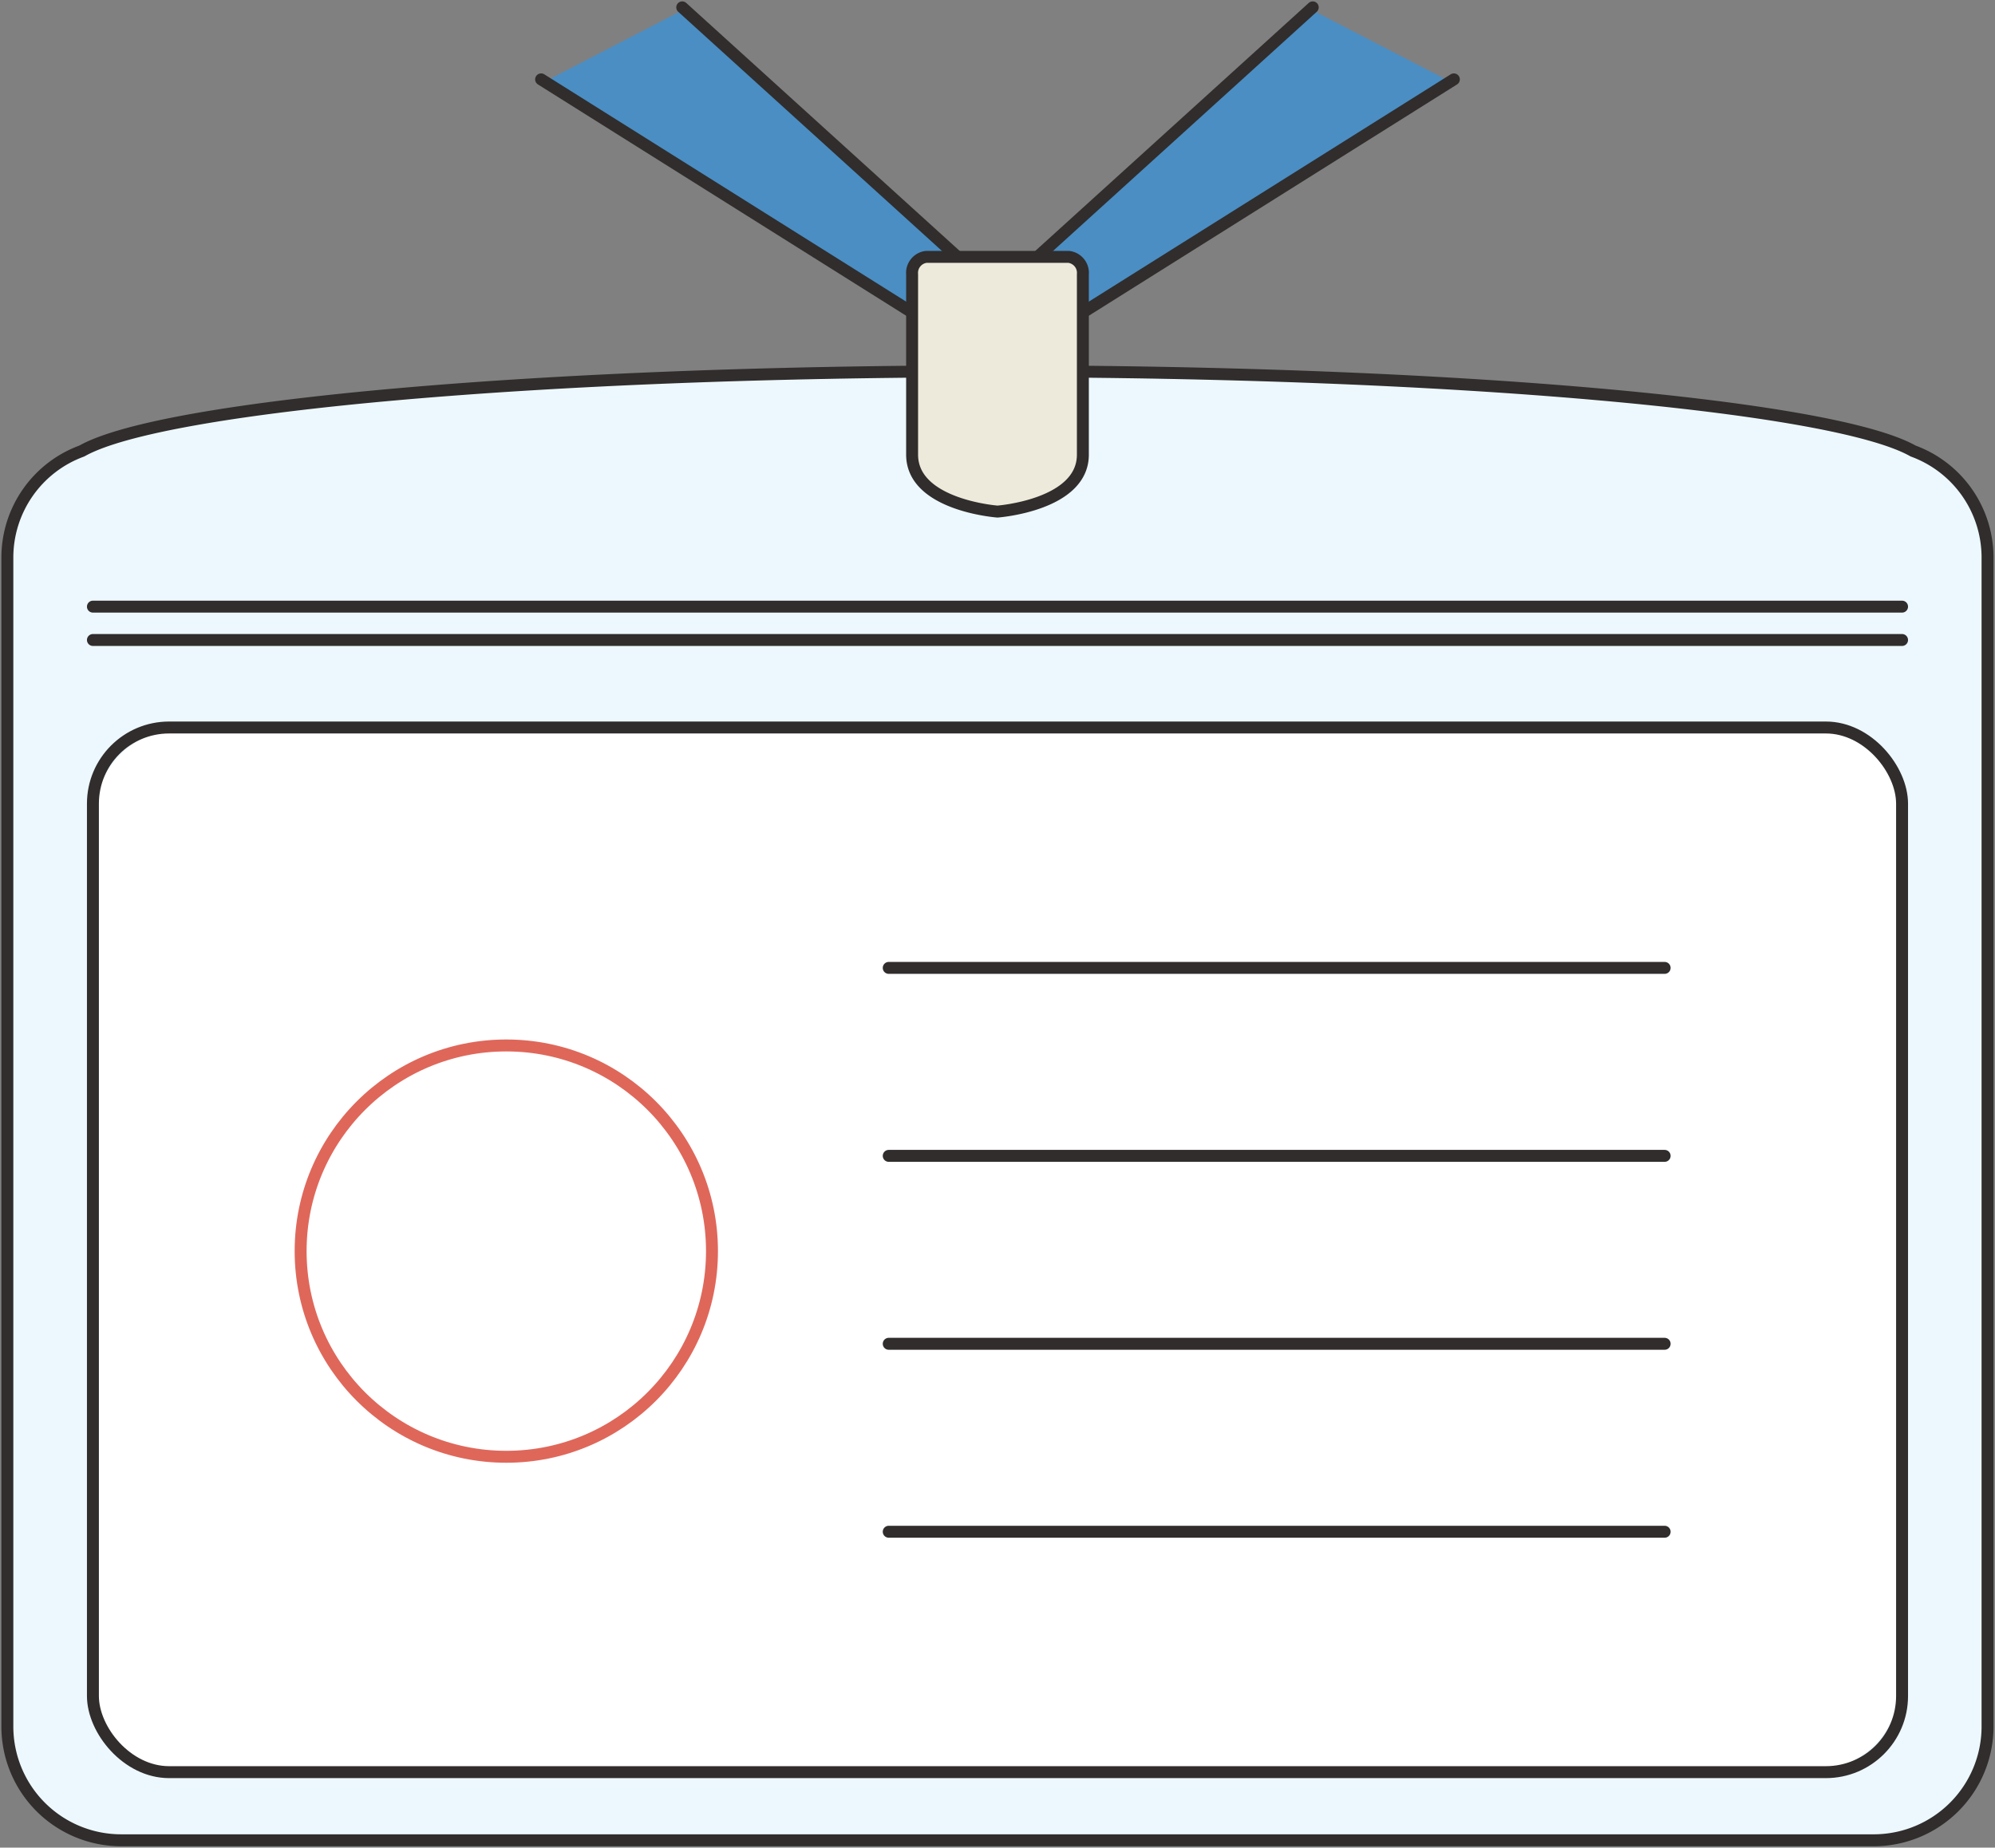
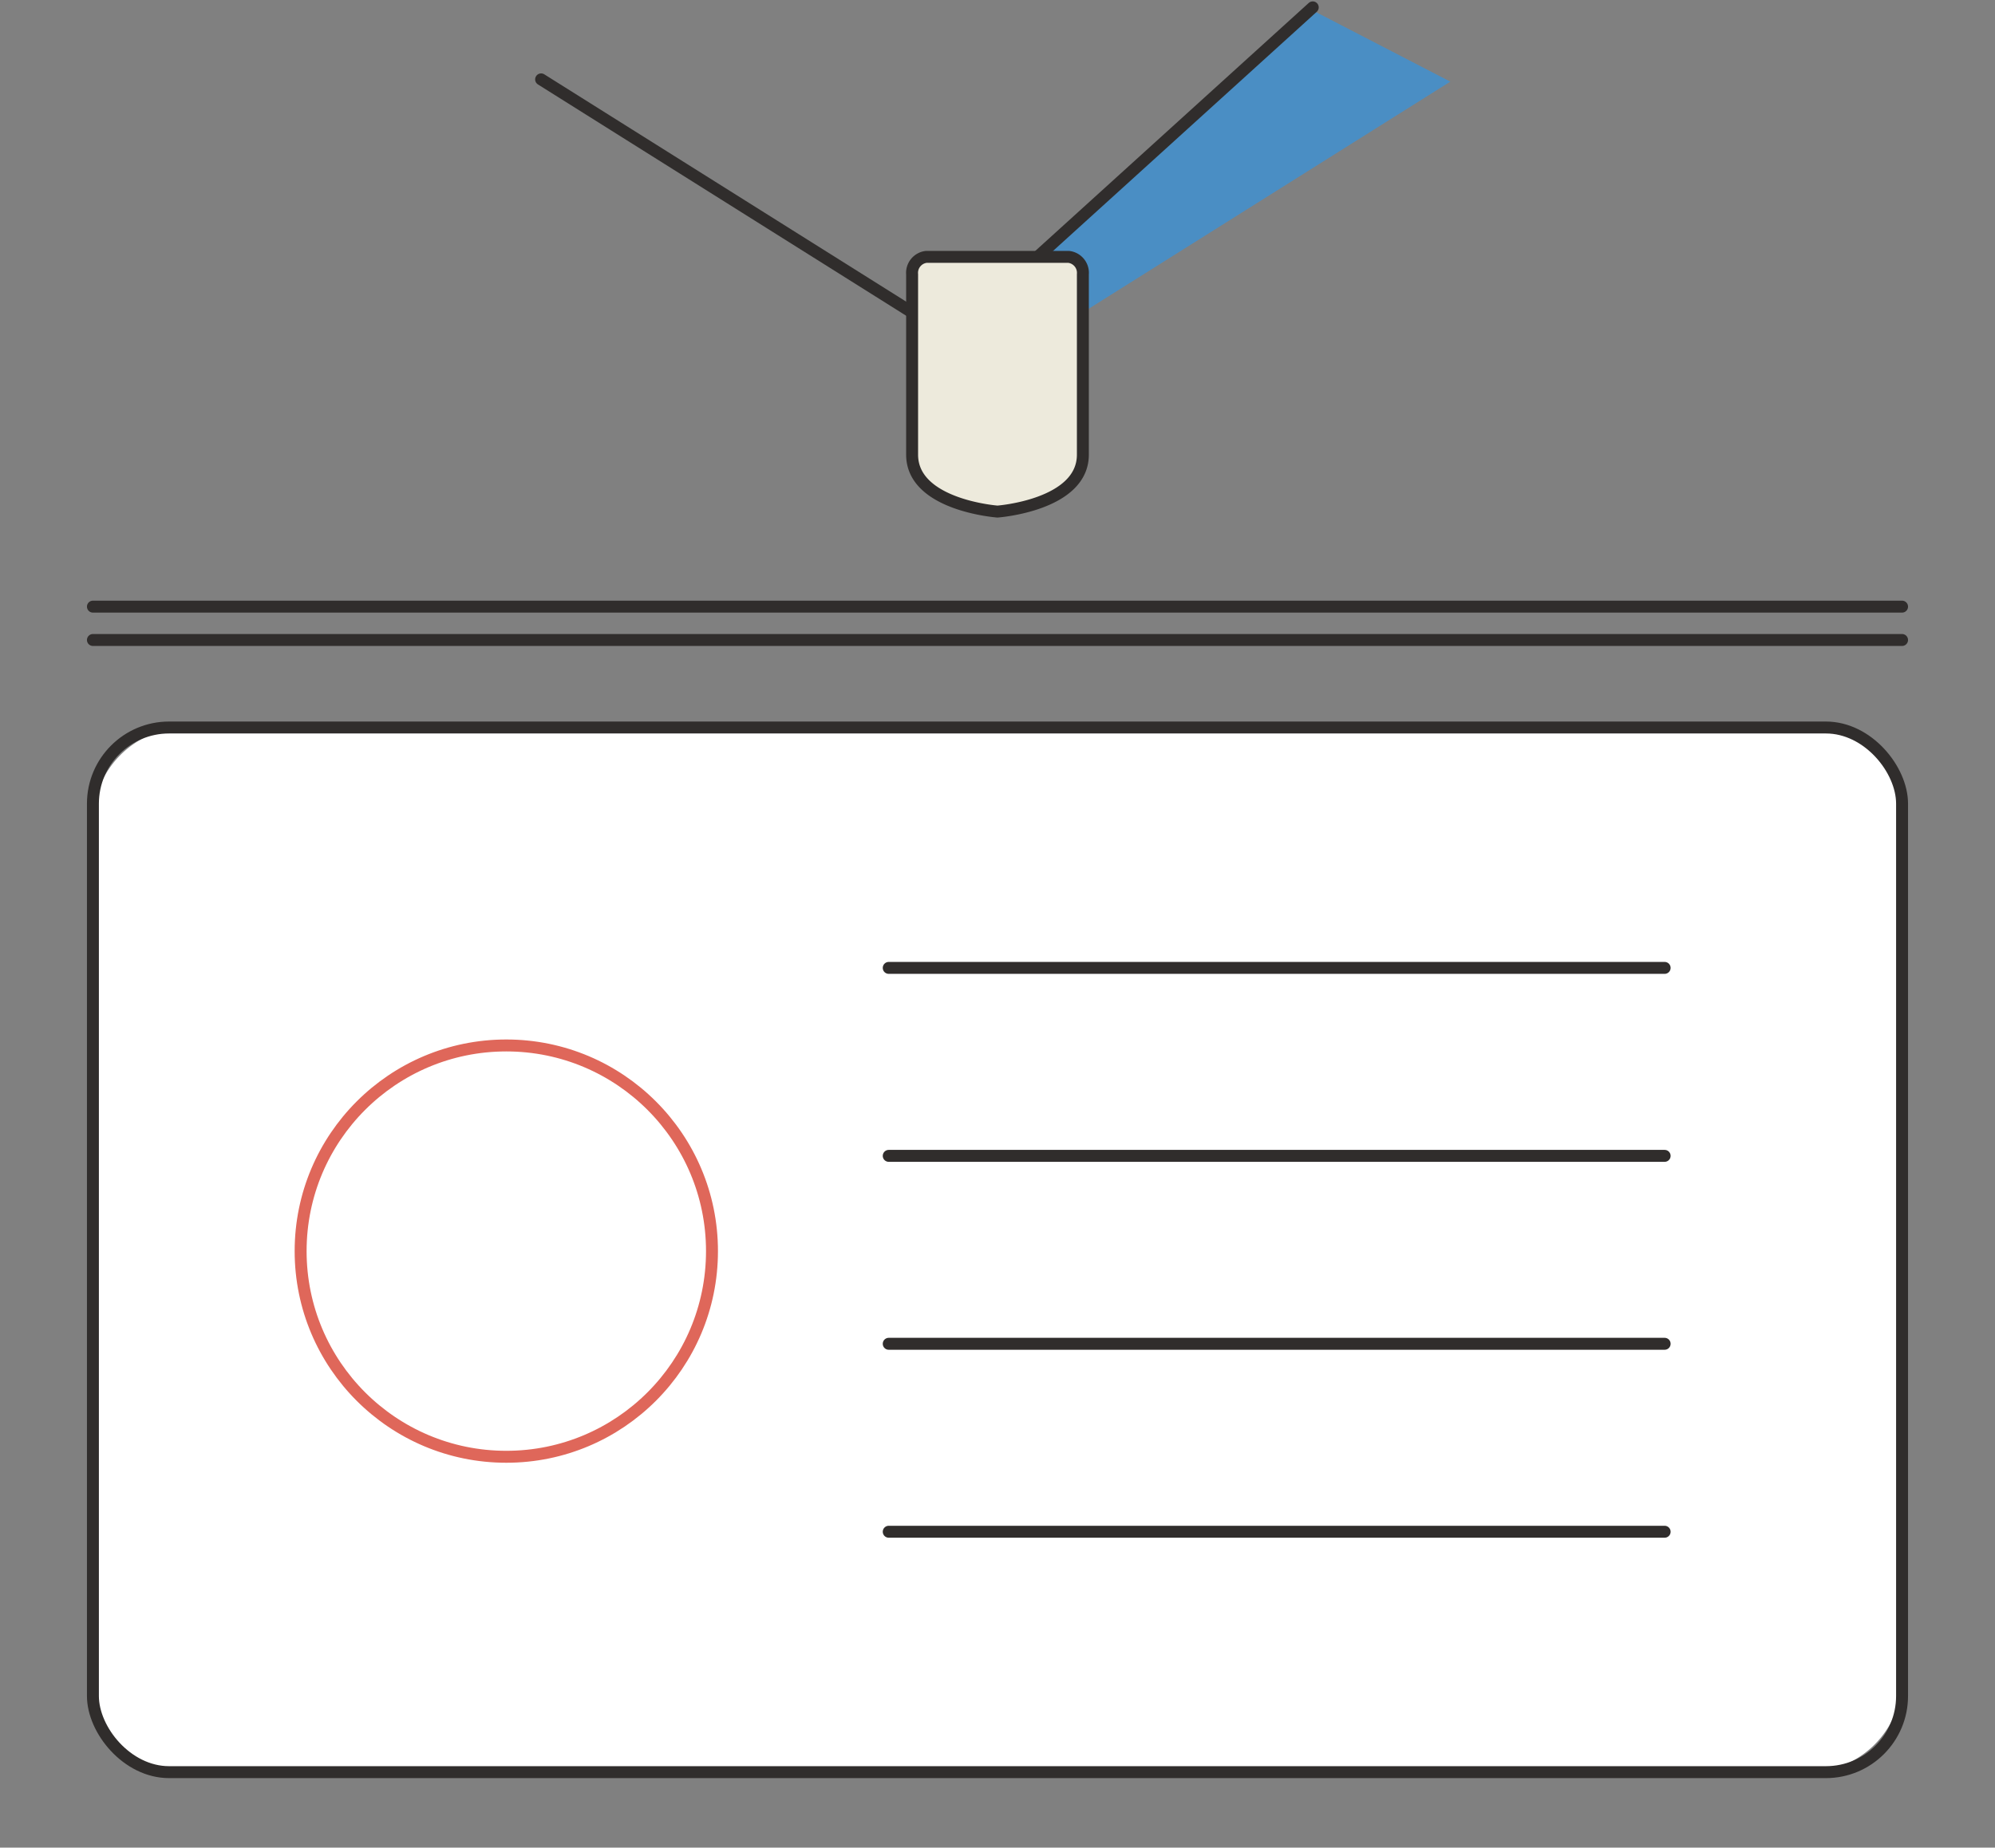
<svg xmlns="http://www.w3.org/2000/svg" width="100.245" height="92.848" viewBox="0 0 100.245 92.848">
  <rect x="0" y="0" width="100.245" height="92.848" fill="#808080" stroke="none" />
  <defs>
    <clipPath id="clip-path">
      <rect id="長方形_5575" data-name="長方形 5575" width="100.245" height="92.848" fill="none" />
    </clipPath>
  </defs>
  <g id="グループ_11008" data-name="グループ 11008" transform="translate(0 0)">
    <g id="グループ_11007" data-name="グループ 11007" transform="translate(0 0)" clip-path="url(#clip-path)">
-       <path id="パス_272073" data-name="パス 272073" d="M96.061,19.116c-4.027-2.28-23.088-4.006-46.01-4.006S8.069,16.836,4.042,19.116A5.7,5.7,0,0,0,.3,24.462v58.75a5.717,5.717,0,0,0,5.716,5.718h88.07A5.717,5.717,0,0,0,99.8,83.212V24.462a5.7,5.7,0,0,0-3.742-5.346" transform="translate(0.07 3.549)" fill="#edf8fe" />
-       <path id="パス_272074" data-name="パス 272074" d="M96.061,19.116c-4.027-2.28-23.088-4.006-46.01-4.006S8.069,16.836,4.042,19.116A5.7,5.7,0,0,0,.3,24.462v58.75a5.717,5.717,0,0,0,5.716,5.718h88.07A5.717,5.717,0,0,0,99.8,83.212V24.462A5.7,5.7,0,0,0,96.061,19.116Z" transform="translate(0.07 3.549)" fill="none" stroke="#302d2c" stroke-linecap="round" stroke-linejoin="round" stroke-width="0.6" />
      <path id="パス_272075" data-name="パス 272075" d="M89.962,82.1H8.507a4.726,4.726,0,0,1-4.726-4.726V34.331A4.726,4.726,0,0,1,8.507,29.6H89.962a4.725,4.725,0,0,1,4.726,4.726V77.375A4.725,4.725,0,0,1,89.962,82.1" transform="translate(0.888 6.954)" fill="#fff" />
      <rect id="長方形_5574" data-name="長方形 5574" width="90.906" height="52.496" rx="3.827" transform="translate(4.669 36.559)" fill="none" stroke="#302d2c" stroke-linecap="round" stroke-linejoin="round" stroke-width="0.6" />
      <line id="線_10761" data-name="線 10761" x1="90.906" transform="translate(4.669 32.161)" fill="none" stroke="#302d2c" stroke-linecap="round" stroke-linejoin="round" stroke-width="0.6" />
      <line id="線_10762" data-name="線 10762" x1="90.906" transform="translate(4.669 30.485)" fill="none" stroke="#302d2c" stroke-linecap="round" stroke-linejoin="round" stroke-width="0.6" />
      <path id="パス_272076" data-name="パス 272076" d="M62.959,4.013,55.938.379,42.22,12.82l1.838,3.066Z" transform="translate(9.917 0.089)" fill="#4a8ec4" />
-       <path id="パス_272077" data-name="パス 272077" d="M22.163,4.013,29.183.379,42.9,12.82l-1.838,3.066Z" transform="translate(5.206 0.089)" fill="#4a8ec4" />
-       <line id="線_10763" data-name="線 10763" y1="11.986" x2="19.08" transform="translate(53.974 3.989)" fill="none" stroke="#302d2c" stroke-linecap="round" stroke-linejoin="round" stroke-width="0.6" />
      <line id="線_10764" data-name="線 10764" y1="12.539" x2="13.826" transform="translate(52.137 0.37)" fill="none" stroke="#302d2c" stroke-linecap="round" stroke-linejoin="round" stroke-width="0.6" />
      <line id="線_10765" data-name="線 10765" x1="19.08" y1="11.986" transform="translate(27.19 3.989)" fill="none" stroke="#302d2c" stroke-linecap="round" stroke-linejoin="round" stroke-width="0.6" />
-       <line id="線_10766" data-name="線 10766" x1="13.826" y1="12.539" transform="translate(34.281 0.37)" fill="none" stroke="#302d2c" stroke-linecap="round" stroke-linejoin="round" stroke-width="0.6" />
      <path id="パス_272078" data-name="パス 272078" d="M44.983,10.454H37.825a.809.809,0,0,0-.711.876v9.063c0,2.546,4.29,2.86,4.29,2.86s4.29-.314,4.29-2.86V11.33a.809.809,0,0,0-.711-.876" transform="translate(8.718 2.455)" fill="#edeadc" />
-       <path id="パス_272079" data-name="パス 272079" d="M44.983,10.454H37.825a.809.809,0,0,0-.711.876v9.063c0,2.546,4.29,2.86,4.29,2.86s4.29-.314,4.29-2.86V11.33A.809.809,0,0,0,44.983,10.454Z" transform="translate(8.718 2.455)" fill="none" stroke="#302d2c" stroke-linecap="round" stroke-linejoin="round" stroke-width="0.6" />
+       <path id="パス_272079" data-name="パス 272079" d="M44.983,10.454H37.825a.809.809,0,0,0-.711.876v9.063c0,2.546,4.29,2.86,4.29,2.86s4.29-.314,4.29-2.86V11.33A.809.809,0,0,0,44.983,10.454" transform="translate(8.718 2.455)" fill="none" stroke="#302d2c" stroke-linecap="round" stroke-linejoin="round" stroke-width="0.6" />
      <line id="線_10767" data-name="線 10767" x2="38.988" transform="translate(44.657 48.639)" fill="none" stroke="#302d2c" stroke-linecap="round" stroke-linejoin="round" stroke-width="0.6" />
      <line id="線_10768" data-name="線 10768" x2="38.988" transform="translate(44.657 58.085)" fill="none" stroke="#302d2c" stroke-linecap="round" stroke-linejoin="round" stroke-width="0.6" />
      <line id="線_10769" data-name="線 10769" x2="38.988" transform="translate(44.657 67.529)" fill="none" stroke="#302d2c" stroke-linecap="round" stroke-linejoin="round" stroke-width="0.6" />
      <line id="線_10770" data-name="線 10770" x2="38.988" transform="translate(44.657 76.974)" fill="none" stroke="#302d2c" stroke-linecap="round" stroke-linejoin="round" stroke-width="0.6" />
      <circle id="楕円形_379" data-name="楕円形 379" cx="10.335" cy="10.335" r="10.335" transform="translate(15.106 52.537)" fill="none" stroke="#df675a" stroke-linecap="round" stroke-linejoin="round" stroke-width="0.6" />
    </g>
  </g>
</svg>